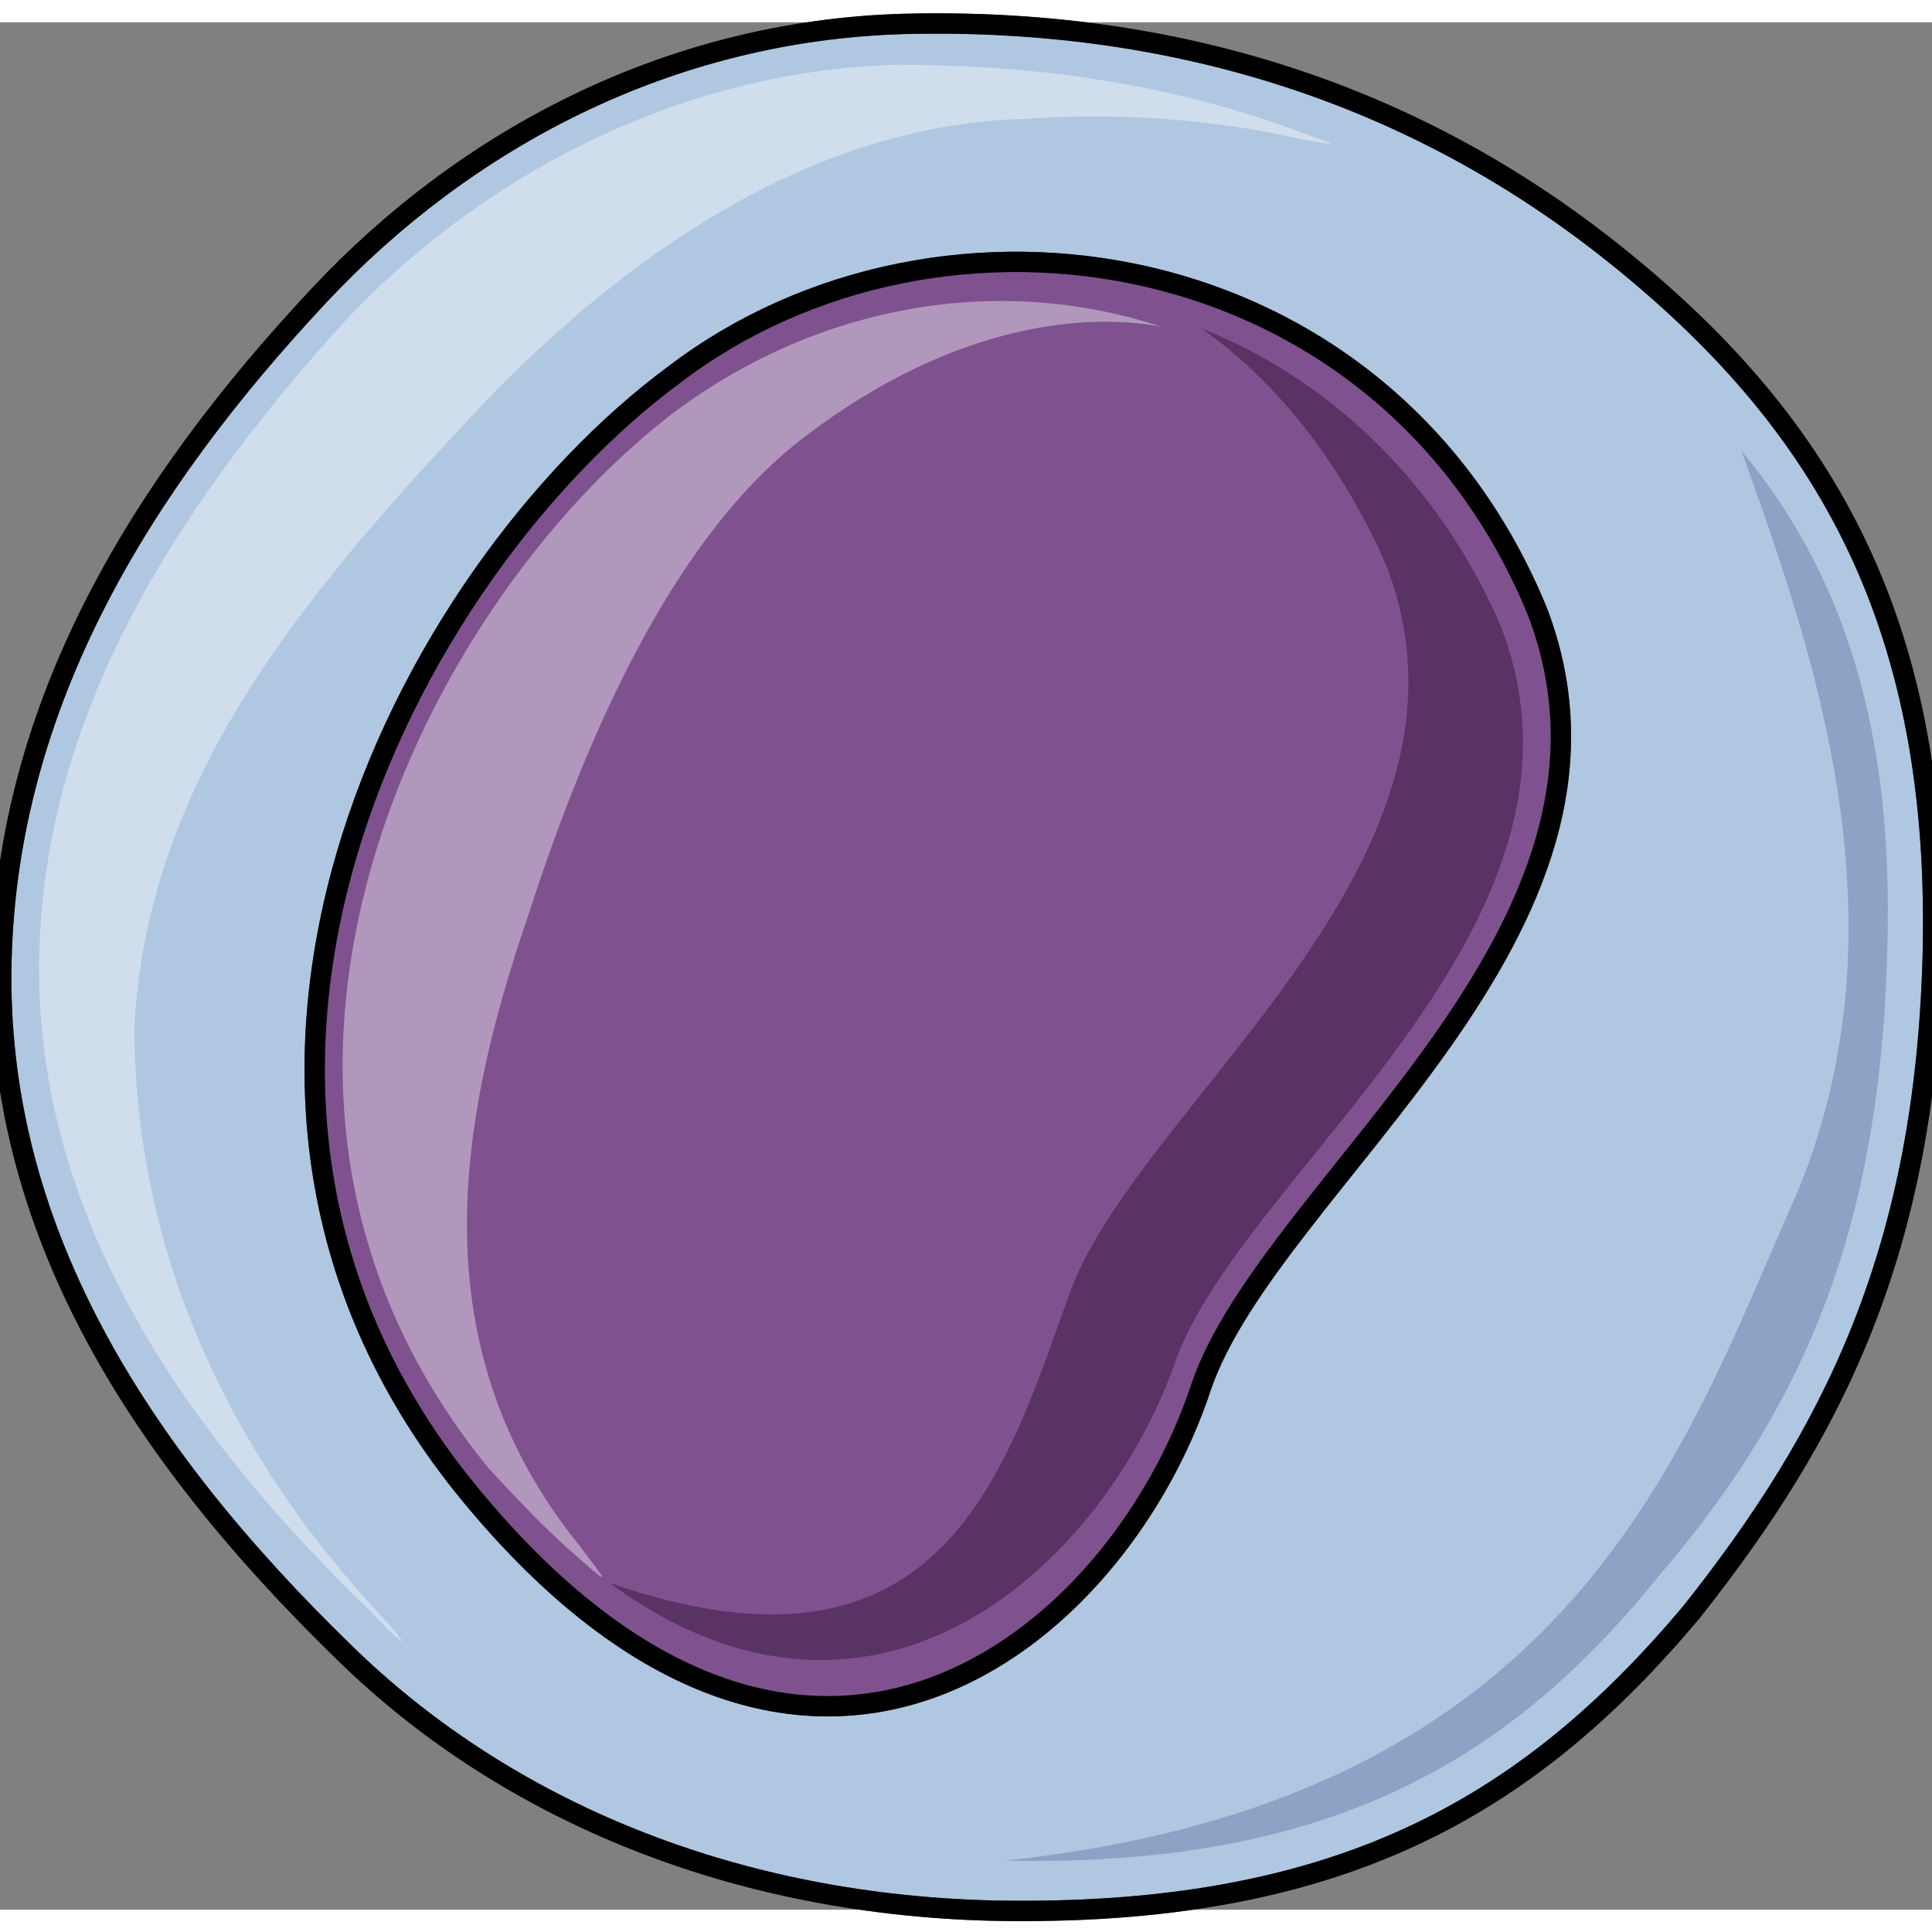
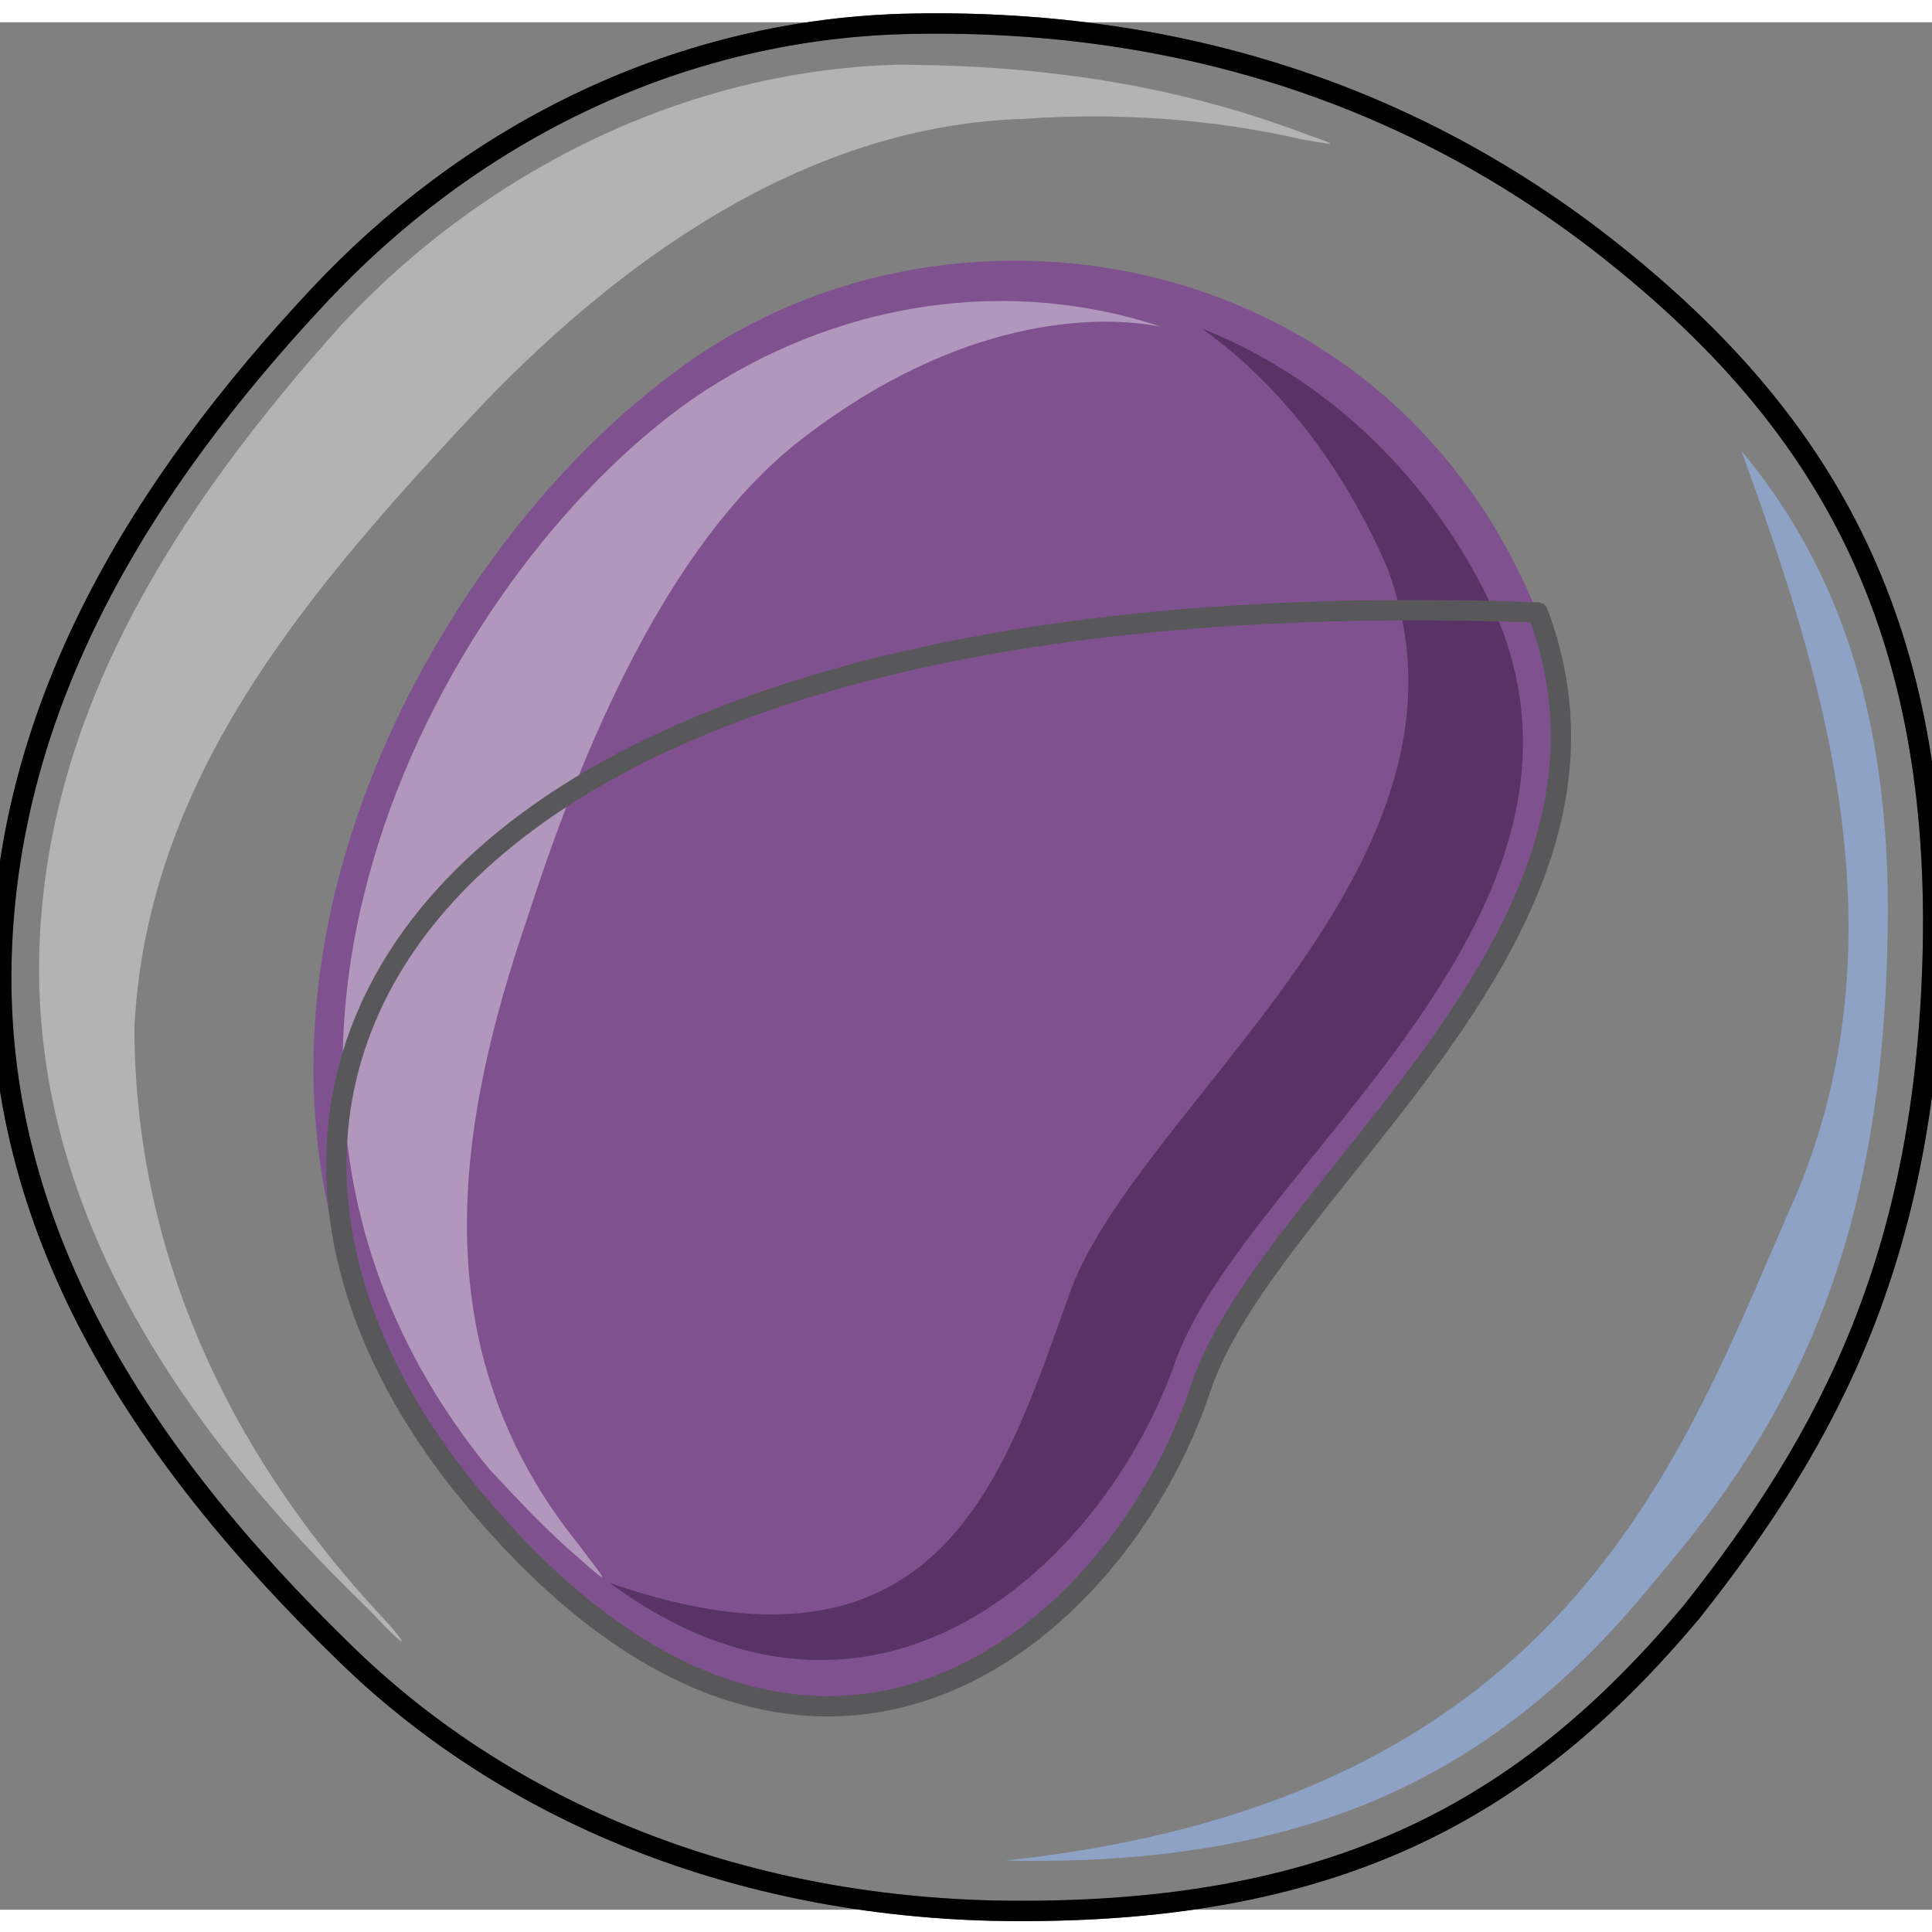
<svg xmlns="http://www.w3.org/2000/svg" version="1.1" id="Layer_1" width="800px" height="800px" viewBox="0 0 94.917 92.729" enable-background="new 0 0 94.917 92.729" xml:space="preserve">
  <rect x="0" y="0" width="94.917" height="92.729" fill="#808080" stroke="none" />
-   <path fill-rule="evenodd" clip-rule="evenodd" fill="#B0C7E1" d="M79.297,11.357C69.309,3.355,57.447-0.313,44.336,0.021  c-11.55,0.333-21.539,5.668-28.719,13.337C6.877,22.694,0.322,33.364,0.01,46.034c-0.313,13.004,6.555,24.007,16.856,34.01  c7.492,7.336,18.417,12.337,31.84,12.67c16.856,0.334,26.222-5.001,34.337-14.67c6.867-8.67,11.551-17.672,11.862-32.677  C95.217,29.029,89.288,19.36,79.297,11.357L79.297,11.357z" />
  <path fill-rule="evenodd" clip-rule="evenodd" fill="#8DA2C4" d="M49.377,90.315c15.592,0.332,24.635-4.663,32.119-13.987  c6.86-7.992,10.914-16.65,11.227-30.97c0.311-10.657-2.184-18.316-7.173-24.31c3.742,10.323,8.107,23.311,2.807,36.299  C82.744,70,77.443,87.317,49.377,90.315L49.377,90.315z" />
  <path opacity="0.4" fill-rule="evenodd" clip-rule="evenodd" fill="#FFFFFF" d="M18.759,78.33  C10.967,70.006,6.604,60.018,6.604,49.364C7.228,37.378,14.707,28.389,23.122,19.4C29.978,12.075,39.328,5.083,50.235,4.75  c4.676-0.333,9.35,0,13.713,0.999c1.87,0.333,1.87,0.333,0-0.333C57.715,3.086,51.17,2.087,44.002,2.087  C33.095,2.42,23.434,7.747,16.889,14.739C8.474,24.061,2.241,34.049,1.93,45.702C1.618,58.02,8.474,68.674,18.135,77.997  C20.317,80.327,20.005,79.662,18.759,78.33L18.759,78.33z" />
  <path fill-rule="evenodd" clip-rule="evenodd" fill="#7F528F" d="M75.49,28.934C68.002,10.583,46.162,7.248,33.058,17.257  c-13.104,9.675-26.52,35.033-9.984,55.052c16.536,20.019,31.824,7.006,35.88-5.339C62.385,56.96,81.418,44.616,75.49,28.934  L75.49,28.934z" />
  <path fill-rule="evenodd" clip-rule="evenodd" fill="#5A3366" d="M73.746,29.703c-3.13-7.328-8.762-12.324-14.707-14.656  c3.755,2.665,6.884,6.662,9.075,11.658c5.632,14.655-12.518,26.646-15.646,35.973c-3.129,8.66-6.258,19.652-22.529,13.99  c13.142,9.659,24.406-1,27.85-10.992C61.229,56.35,79.377,44.359,73.746,29.703L73.746,29.703z" />
  <path opacity="0.4" fill-rule="evenodd" clip-rule="evenodd" fill="#FFFFFF" d="M28.396,74.75c-7.789-9.687-5.919-20.71-2.492-30.73  c3.115-9.687,7.477-19.039,13.708-23.715c7.477-5.679,14.02-6.013,17.446-5.345c-8.101-2.672-16.823-1.002-23.677,4.008  c-12.15,9.019-24.923,33.068-9.346,52.107c1.558,1.67,2.804,3.006,4.362,4.343C30.266,77.087,29.643,76.419,28.396,74.75  L28.396,74.75z" />
  <path fill="none" stroke="#58585A" stroke-linecap="round" stroke-linejoin="round" stroke-miterlimit="10" d="M79.358,11.417  C69.369,3.415,57.506-0.252,44.396,0.081c-11.55,0.333-21.539,5.668-28.719,13.337C6.938,22.754,0.382,33.423,0.07,46.094  c-0.313,13.004,6.555,24.007,16.856,34.01c7.492,7.335,18.417,12.336,31.84,12.67c16.857,0.334,26.221-5.002,34.337-14.671  c6.867-8.669,11.55-17.672,11.861-32.676C95.278,29.089,89.346,19.419,79.358,11.417L79.358,11.417z" />
-   <path fill="none" stroke="#58585A" stroke-linecap="round" stroke-linejoin="round" stroke-miterlimit="10" d="M75.549,28.995  C68.062,10.644,46.222,7.307,33.118,17.317C20.014,26.993,6.598,52.35,23.134,72.369s31.824,7.007,35.88-5.339  C62.446,57.021,81.478,44.676,75.549,28.995L75.549,28.995z" />
+   <path fill="none" stroke="#58585A" stroke-linecap="round" stroke-linejoin="round" stroke-miterlimit="10" d="M75.549,28.995  C20.014,26.993,6.598,52.35,23.134,72.369s31.824,7.007,35.88-5.339  C62.446,57.021,81.478,44.676,75.549,28.995L75.549,28.995z" />
  <path fill="none" stroke="#000000" stroke-miterlimit="10" d="M79.358,11.417C69.369,3.415,57.506-0.252,44.396,0.081  c-11.55,0.333-21.539,5.668-28.719,13.337C6.938,22.754,0.382,33.423,0.07,46.094c-0.313,13.004,6.555,24.007,16.856,34.01  c7.492,7.335,18.417,12.336,31.84,12.67c16.857,0.334,26.221-5.002,34.337-14.671c6.867-8.669,11.55-17.672,11.861-32.676  C95.278,29.089,89.346,19.419,79.358,11.417L79.358,11.417z" />
-   <path fill="none" stroke="#000000" stroke-miterlimit="10" d="M75.549,28.995C68.062,10.644,46.222,7.307,33.118,17.317  C20.014,26.993,6.598,52.35,23.134,72.369s31.824,7.007,35.88-5.339C62.446,57.021,81.478,44.676,75.549,28.995L75.549,28.995z" />
</svg>